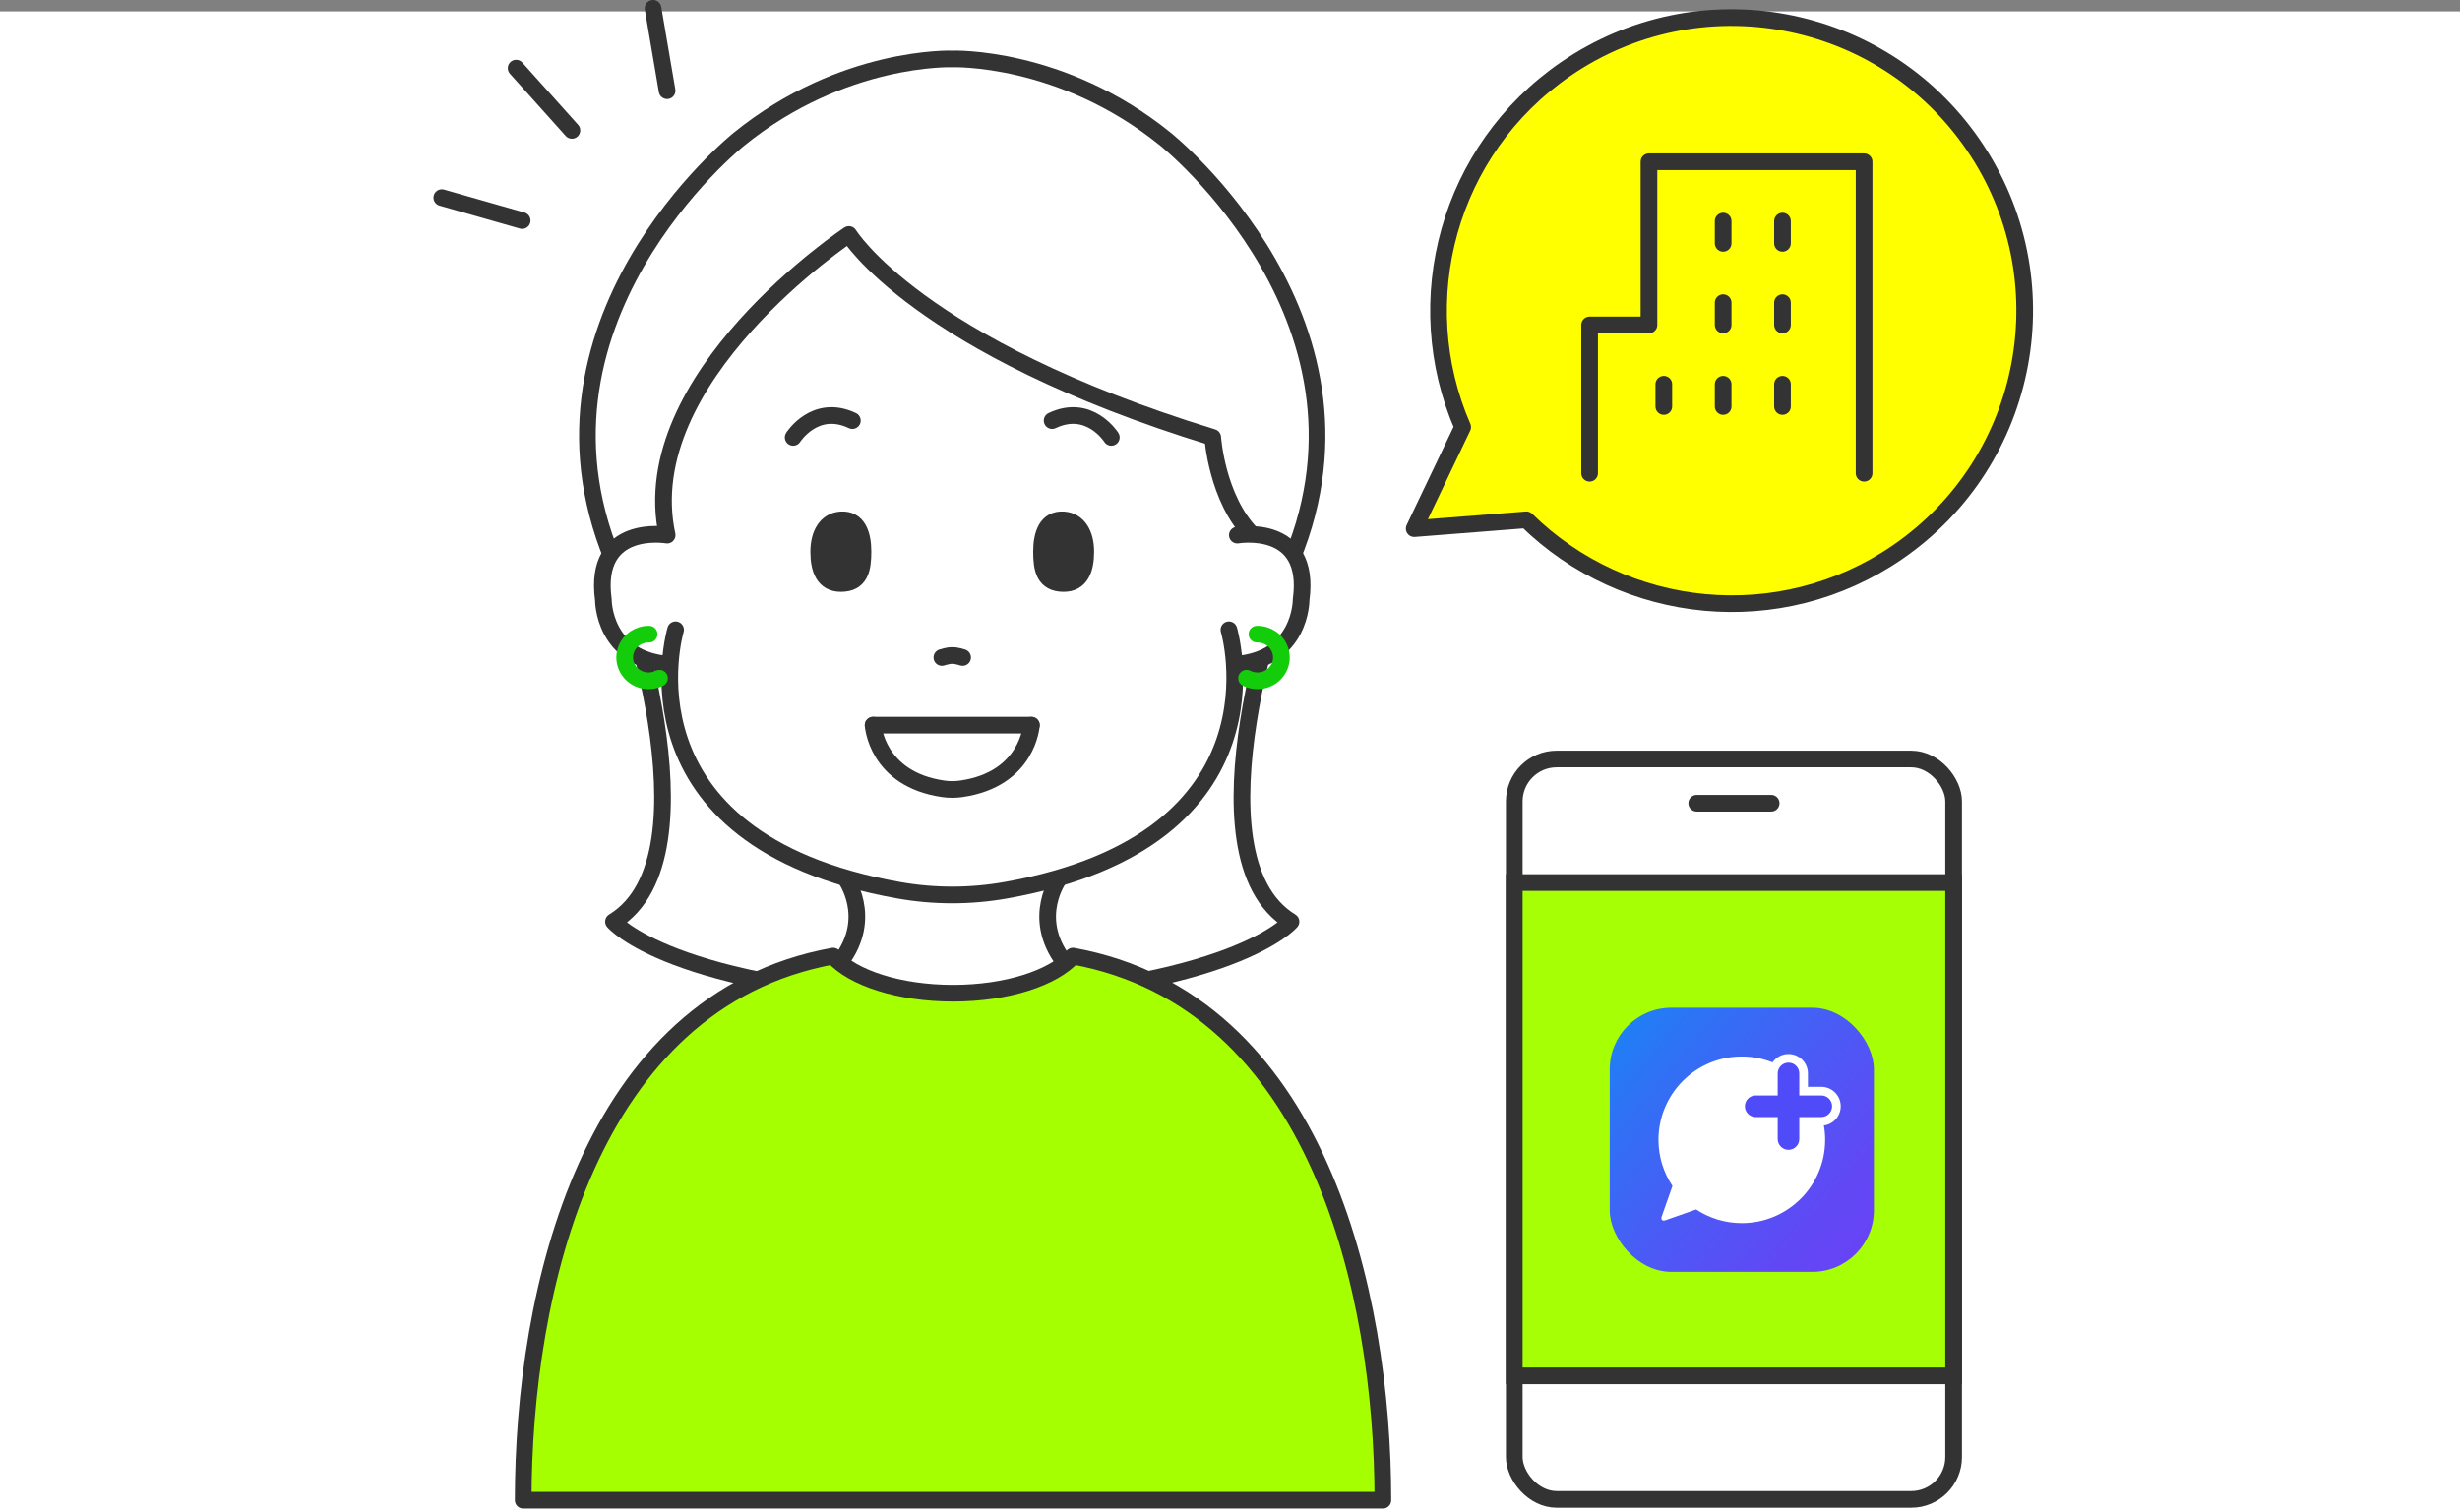
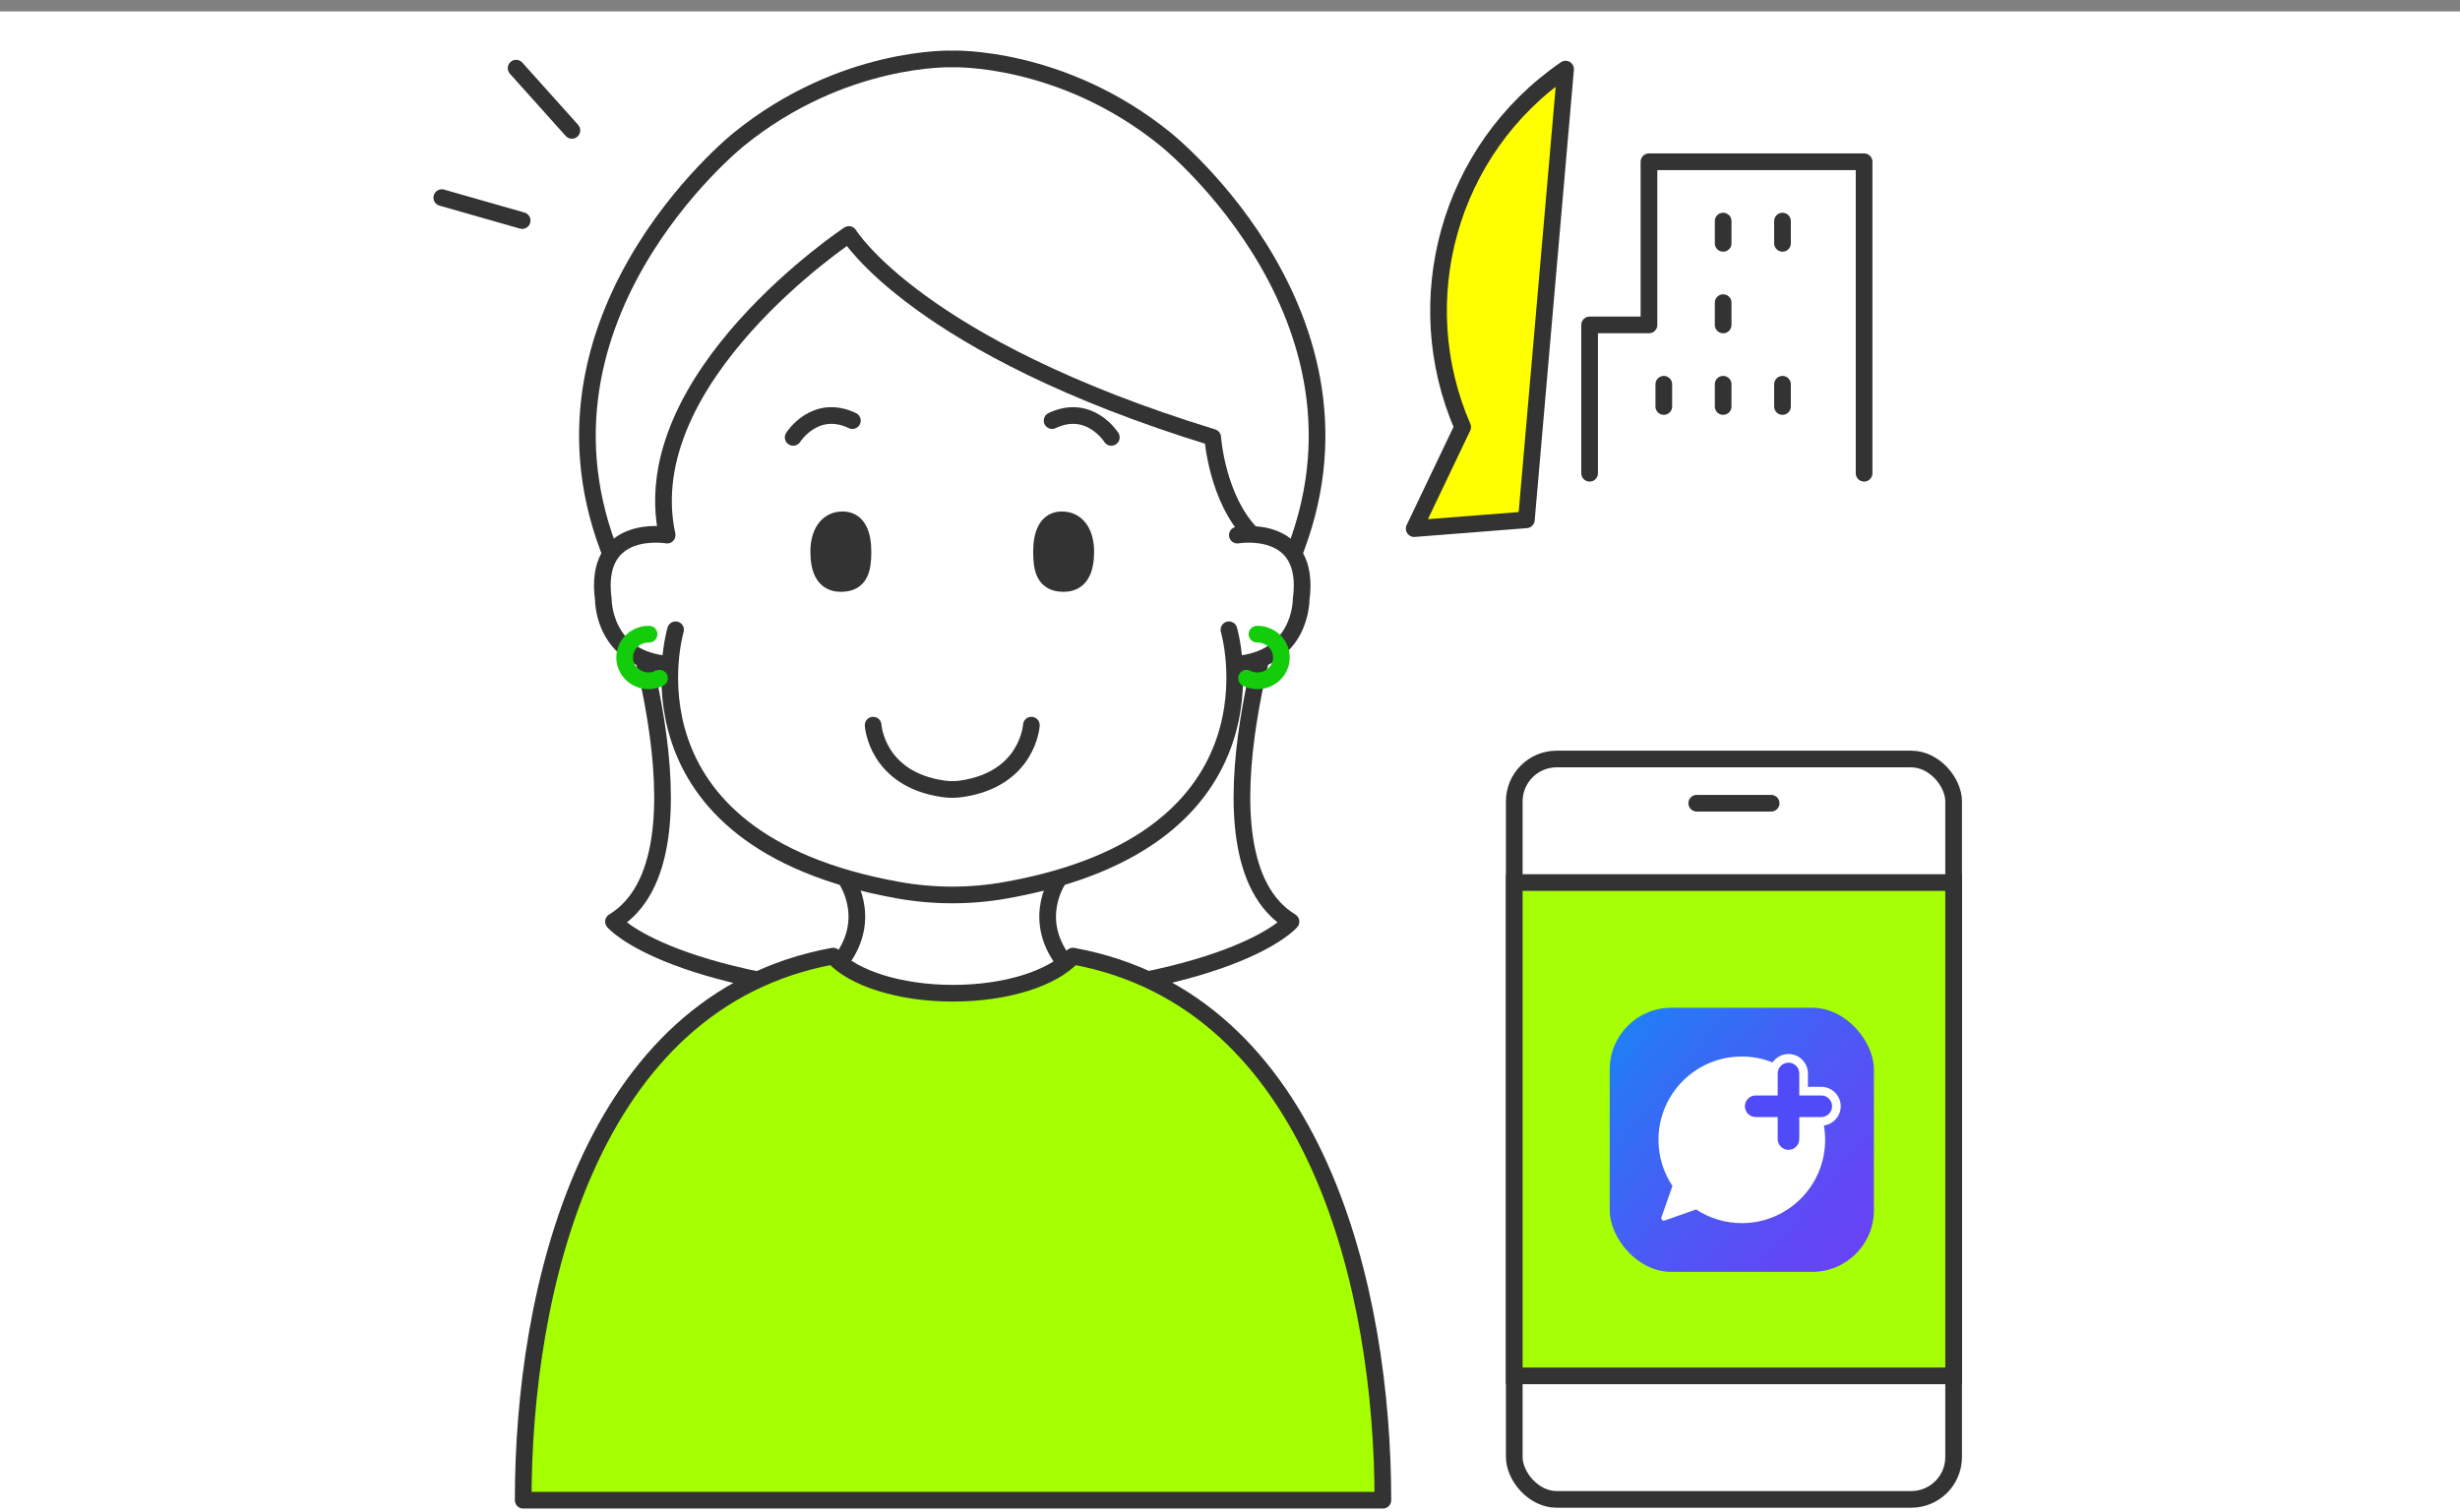
<svg xmlns="http://www.w3.org/2000/svg" id="_イヤー_2" viewBox="0 0 295 181.368">
  <rect x="0" y="0" width="295" height="181.368" fill="#808080" stroke="none" />
  <defs>
    <style>.cls-1,.cls-2,.cls-3,.cls-4{fill:none;}.cls-5{fill:url(#_称未設定グラデーション_4);}.cls-6{clip-path:url(#clippath);}.cls-7,.cls-8,.cls-9,.cls-10{fill:#fff;}.cls-11{fill:#4f4bf9;}.cls-8,.cls-9,.cls-12,.cls-13,.cls-14,.cls-10,.cls-2,.cls-3,.cls-4,.cls-15{stroke-width:2px;}.cls-8,.cls-9,.cls-12,.cls-13,.cls-14,.cls-10,.cls-2,.cls-4,.cls-15{stroke:#333;}.cls-8,.cls-9,.cls-13,.cls-4{stroke-miterlimit:10;}.cls-9,.cls-12,.cls-14,.cls-10,.cls-2,.cls-3,.cls-4{stroke-linecap:round;}.cls-12{fill:#a5ff00;}.cls-12,.cls-14,.cls-10,.cls-2,.cls-3,.cls-15{stroke-linejoin:round;}.cls-13{fill:#a6ff04;}.cls-14{fill:#333;}.cls-3{stroke:#14cd0a;}.cls-15{fill:#ff0;}</style>
    <clipPath id="clippath">
      <rect class="cls-1" x="193.036" y="120.881" width="31.68" height="31.68" rx="7.392" ry="7.392" />
    </clipPath>
    <linearGradient id="_称未設定グラデーション_4" x1="187.347" y1="118.656" x2="225.533" y2="150.698" gradientTransform="matrix(1, 0, 0, 1, 0, 0)" gradientUnits="userSpaceOnUse">
      <stop offset="0" stop-color="#0098f5" />
      <stop offset="0" stop-color="#0992f5" />
      <stop offset=".249" stop-color="#2977f5" />
      <stop offset=".567" stop-color="#4b5af5" />
      <stop offset=".829" stop-color="#6148f5" />
      <stop offset="1" stop-color="#6942f5" />
    </linearGradient>
  </defs>
  <g id="_イヤー_1-2">
    <rect class="cls-7" y="1.368" width="295" height="180" />
    <g id="_式アカウントで企業とやりとり">
      <g>
        <g>
          <rect class="cls-8" x="181.589" y="91.044" width="52.687" height="88.81" rx="5.083" ry="5.083" />
          <line class="cls-9" x1="203.47" y1="96.348" x2="212.394" y2="96.348" />
        </g>
        <rect class="cls-13" x="181.589" y="105.863" width="52.687" height="59.172" />
      </g>
      <g>
        <path class="cls-10" d="M115.102,120.025c32.879-1.32,39.712-9.474,39.712-9.474-12.947-7.895-.486-42.159-.486-42.159,13.342-29.45-14.566-51.698-14.566-51.698-12.462-10.105-25.571-9.624-25.571-9.624,0,0-13.109-.481-25.571,9.624,0,0-27.908,22.248-14.566,51.698,0,0,12.462,34.264-.486,42.159,0,0,6.833,8.154,39.712,9.474,.599,.024,1.221,.024,1.82,0Z" />
        <path class="cls-10" d="M80.367,79.701c-8.072-.533-8.012-7.757-8.012-7.757-1.275-9.296,7.647-7.757,7.647-7.757-4.087-18.889,21.796-36.06,21.796-36.06,0,0,8.185,13.461,43.629,24.336,0,0,.486,7.329,4.693,11.629" />
        <path class="cls-10" d="M148.381,64.188s8.922-1.54,7.647,7.757c0,0,.06,7.224-8.012,7.757" />
        <g>
          <path class="cls-10" d="M101.336,105.29s3.492,4.706-.491,9.997" />
          <path class="cls-10" d="M127.048,105.29s-3.492,4.706,.491,9.997" />
        </g>
        <path class="cls-10" d="M147.37,75.542s7.513,25.138-26.743,31.24c-4.257,.758-8.612,.758-12.869,0-34.256-6.102-26.743-31.24-26.743-31.24" />
        <g>
          <path class="cls-3" d="M77.839,76.067c-1.231-.026-2.386,.728-2.788,1.928-.492,1.469,.33,3.049,1.835,3.529,.758,.242,1.544,.158,2.201-.172" />
          <path class="cls-3" d="M150.734,76.067c1.231-.026,2.386,.728,2.788,1.928,.492,1.469-.33,3.049-1.835,3.529-.758,.242-1.544,.158-2.201-.172" />
        </g>
        <path class="cls-12" d="M114.287,119.139c6.48,0,12.032-1.838,14.378-4.451,29.371,5.354,37.168,40.314,37.168,65.264H62.74c0-24.95,7.797-59.91,37.168-65.264,2.346,2.613,7.898,4.451,14.378,4.451Z" />
-         <path class="cls-2" d="M115.434,78.865s-.801-.264-1.242-.234c-.441-.029-1.242,.234-1.242,.234" />
        <path class="cls-2" d="M95.115,52.464s2.61-4.145,7.101-2.013" />
        <path class="cls-2" d="M133.269,52.464s-2.61-4.145-7.101-2.013" />
        <g>
          <path class="cls-14" d="M98.18,66.175c0-2.107,.914-3.696,2.653-3.815,2.022-.139,2.653,1.708,2.653,3.815s-.335,3.815-2.653,3.815c-2.039,0-2.653-1.708-2.653-3.815Z" />
          <path class="cls-14" d="M130.204,66.175c0-2.107-.914-3.696-2.653-3.815-2.022-.139-2.653,1.708-2.653,3.815,0,2.107,.335,3.815,2.653,3.815,2.039,0,2.653-1.708,2.653-3.815Z" />
        </g>
        <g>
          <path class="cls-2" d="M123.68,86.984s-.371,6.469-8.392,7.635c-.728,.106-1.463,.106-2.191,0-8.021-1.167-8.392-7.635-8.392-7.635" />
-           <line class="cls-2" x1="104.704" y1="86.984" x2="123.68" y2="86.984" />
        </g>
      </g>
-       <path class="cls-15" d="M187.744,8.291c-14.097,9.684-18.912,27.817-12.344,42.938l-5.813,12.179,13.453-1.056c11.758,11.555,30.411,13.568,44.508,3.884,16.001-10.992,20.062-32.873,9.07-48.875-10.992-16.001-32.874-20.062-48.875-9.07Z" />
+       <path class="cls-15" d="M187.744,8.291c-14.097,9.684-18.912,27.817-12.344,42.938l-5.813,12.179,13.453-1.056Z" />
      <g>
        <line class="cls-4" x1="61.893" y1="8.177" x2="68.581" y2="15.639" />
        <line class="cls-4" x1="52.981" y1="23.705" x2="62.617" y2="26.455" />
-         <line class="cls-4" x1="78.312" y1="1" x2="79.996" y2="10.878" />
      </g>
      <g>
        <g class="cls-6">
          <rect class="cls-5" x="193.036" y="120.881" width="31.68" height="31.68" />
        </g>
        <g>
          <path class="cls-7" d="M220.737,132.695c0-1.285-1.045-2.33-2.33-2.33h-1.603v-1.603c0-1.285-1.045-2.33-2.33-2.33-.791,0-1.49,.397-1.912,1.002-1.141-.453-2.384-.705-3.686-.705-5.519,0-9.993,4.474-9.993,9.993,0,2.048,.619,3.949,1.676,5.534l-1.286,3.657c-.135,.384,.069,.588,.453,.453l3.67-1.291c1.574,1.035,3.456,1.64,5.48,1.64,5.519,0,9.993-4.474,9.993-9.993,0-.586-.053-1.16-.15-1.719,1.138-.153,2.019-1.128,2.019-2.307Z" />
          <path class="cls-11" d="M218.407,133.989h-2.64v2.64c0,.715-.579,1.294-1.294,1.294s-1.294-.579-1.294-1.294v-2.64h-2.64c-.715,0-1.294-.579-1.294-1.294s.579-1.294,1.294-1.294h2.64v-2.64c0-.715,.579-1.294,1.294-1.294s1.294,.579,1.294,1.294v2.64h2.64c.715,0,1.294,.579,1.294,1.294s-.579,1.294-1.294,1.294Z" />
        </g>
      </g>
      <g id="_イヤー_2-2">
        <g id="Rectangle">
          <rect id="rect" class="cls-1" x="185.288" y="17.624" width="42.7" height="42.7" />
        </g>
        <g id="icon_data">
          <polyline class="cls-2" points="223.54 56.766 223.54 19.403 197.742 19.403 197.742 38.974 190.625 38.974 190.625 56.766" />
          <line class="cls-2" x1="206.638" y1="29.189" x2="206.638" y2="26.52" />
          <line class="cls-2" x1="213.754" y1="29.189" x2="213.754" y2="26.52" />
          <line class="cls-2" x1="206.638" y1="38.974" x2="206.638" y2="36.305" />
-           <line class="cls-2" x1="213.754" y1="38.974" x2="213.754" y2="36.305" />
          <line class="cls-2" x1="206.638" y1="48.759" x2="206.638" y2="46.091" />
          <line class="cls-2" x1="199.521" y1="48.759" x2="199.521" y2="46.091" />
          <line class="cls-2" x1="213.754" y1="48.759" x2="213.754" y2="46.091" />
        </g>
      </g>
    </g>
  </g>
</svg>